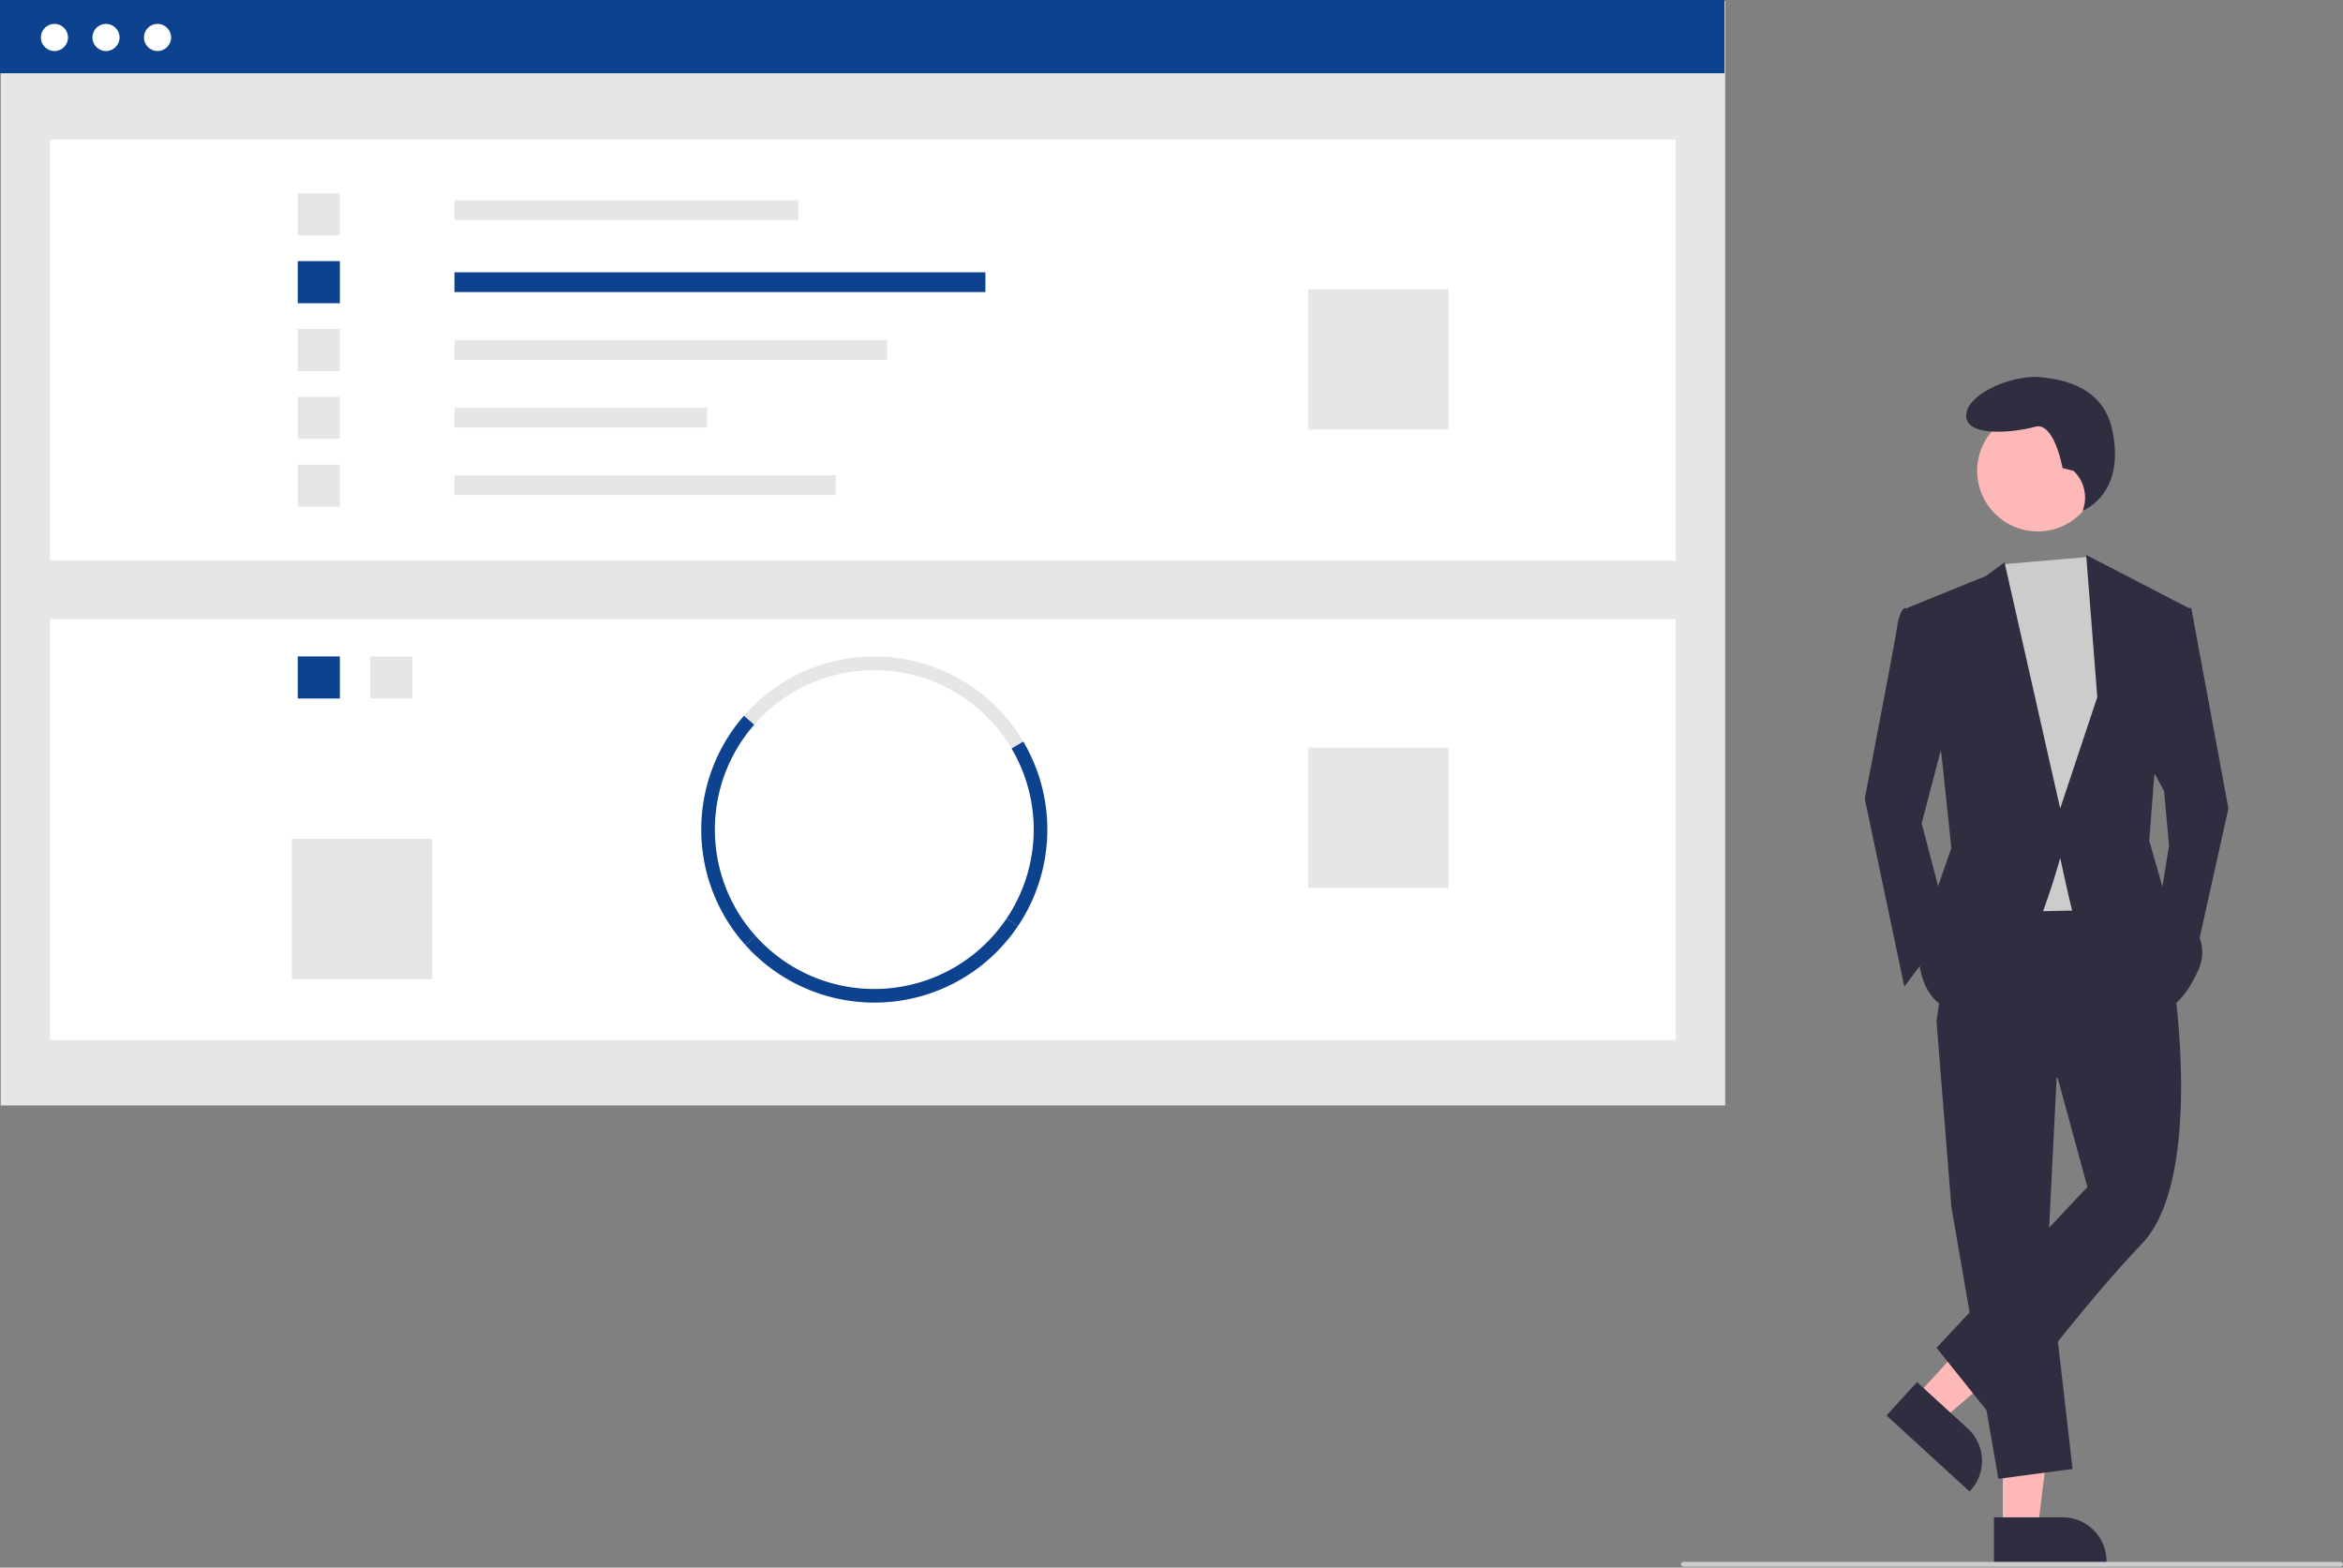
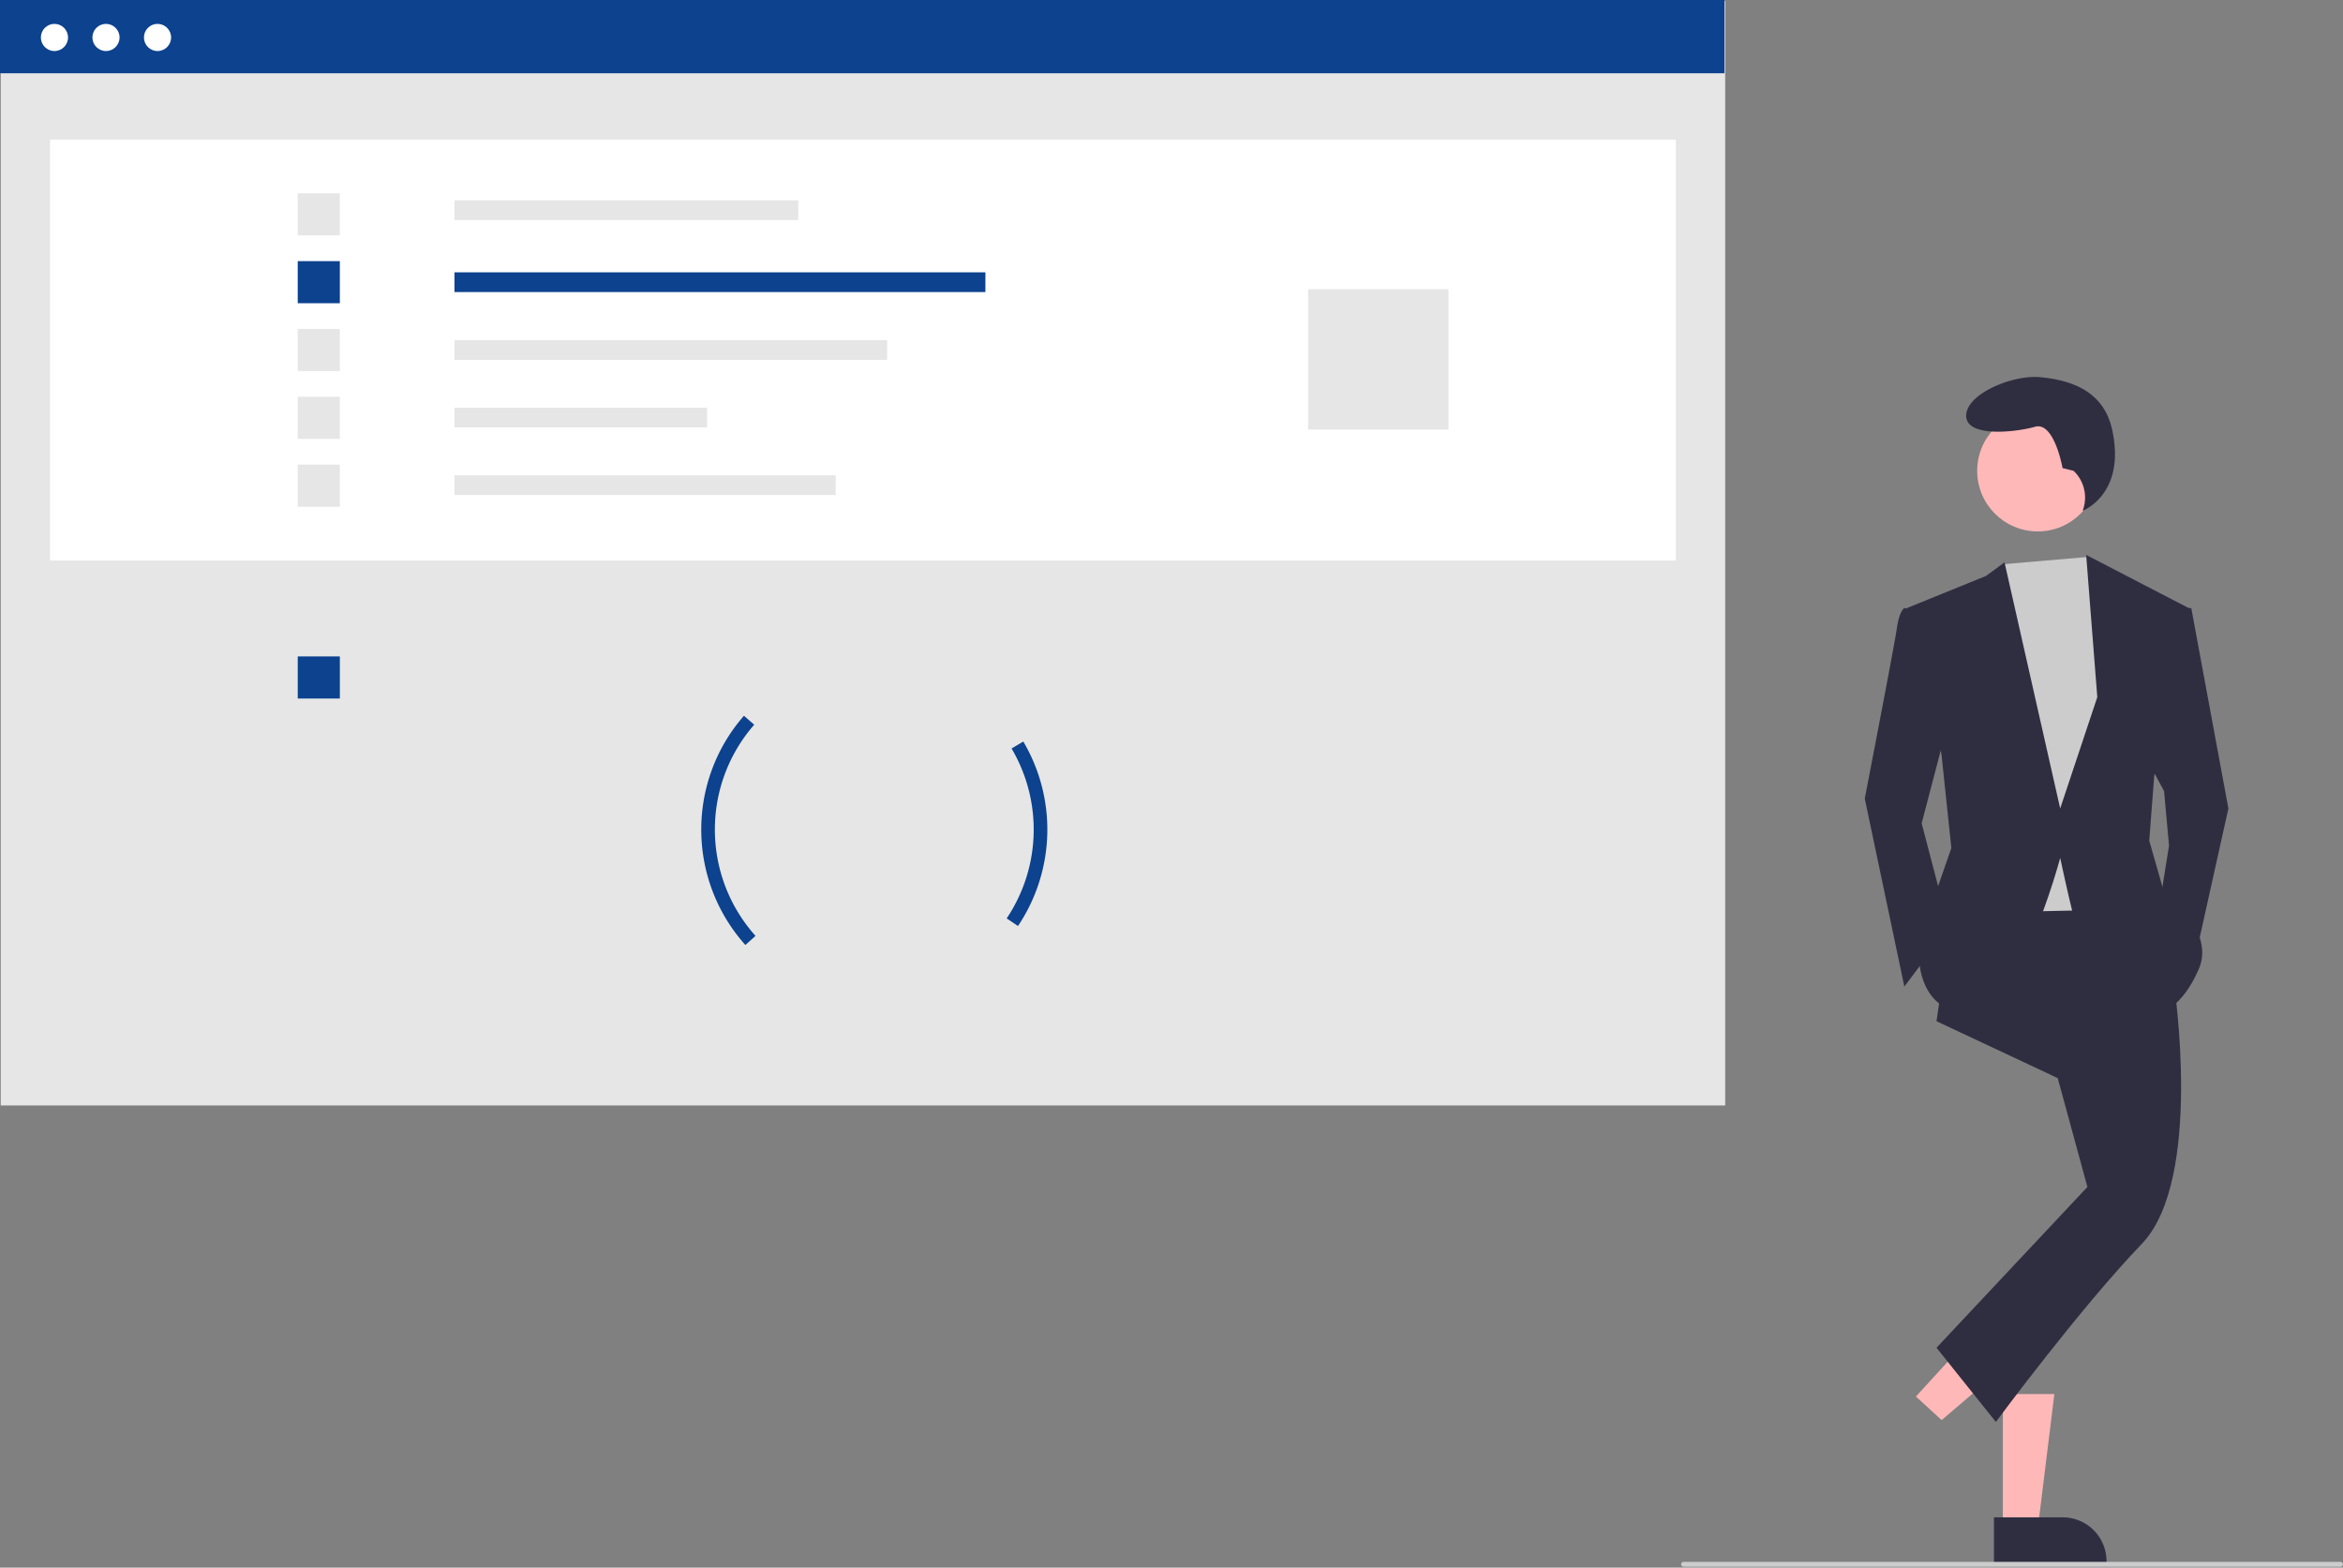
<svg xmlns="http://www.w3.org/2000/svg" width="420" height="281">
  <rect width="100%" height="100%" fill="#808080" stroke="none" />
  <g fill-rule="nonzero" fill="none">
    <path fill="#E6E6E6" d="M.132.175H309.25v197.973H.132z" />
    <path fill="#FFF" d="M8.971 25.006H300.41v75.469H8.971z" />
    <path fill="#E6E6E6" d="M81.464 35.907h61.633v3.538H81.464z" />
    <path fill="#0C428E" d="M81.464 48.813h95.175v3.538H81.464z" />
    <path fill="#E6E6E6" d="M81.464 60.971h77.565v3.538H81.464zM81.464 73.084h45.281v3.538H81.464zM81.464 85.197h68.341v3.538H81.464zM53.373 34.649h7.547v7.547h-7.547z" />
    <path fill="#0C428E" d="M53.373 46.808h7.547v7.547h-7.547z" />
    <path fill="#E6E6E6" d="M53.373 58.967h7.547v7.547h-7.547zM53.373 71.126h7.547v7.547h-7.547zM53.373 83.285h7.547v7.547h-7.547zM234.498 51.839h25.156v25.156h-25.156z" />
-     <path fill="#FFF" d="M8.971 110.957H300.41v75.469H8.971z" />
    <path fill="#E6E6E6" d="M66.37 117.664h7.547v7.547H66.37z" />
    <path fill="#0C428E" d="M53.373 117.664h7.547v7.547h-7.547z" />
    <path d="M181.331 134.167a28.578 28.578 0 0 0-46.133-4.261l-1.84-1.607a31.015 31.015 0 0 1 50.075 4.624l-2.102 1.244Z" fill="#E6E6E6" />
    <path d="m182.482 165.985-2.027-1.363a28.592 28.592 0 0 0 .876-30.455l2.102-1.244a31.035 31.035 0 0 1-.95 33.062ZM133.613 169.387c-10.447-11.667-10.556-29.292-.254-41.088l1.839 1.607c-9.49 10.867-9.39 27.103.234 37.852l-1.819 1.63Z" fill="#0C428E" />
-     <path d="M156.723 179.718a31.066 31.066 0 0 1-23.11-10.33l1.82-1.63a28.577 28.577 0 0 0 45.022-3.136l2.027 1.363a30.998 30.998 0 0 1-25.759 13.733Z" fill="#0C428E" />
    <path fill="#E6E6E6" d="M234.498 134.016h25.156v25.156h-25.156zM52.325 150.368h25.156v25.156H52.325z" />
    <path fill="#0C428E" d="M0 0h309.118v13.132H0z" />
    <circle fill="#FFF" cx="9.759" cy="6.714" r="2.434" />
    <circle fill="#FFF" cx="18.998" cy="6.714" r="2.434" />
    <circle fill="#FFF" cx="28.237" cy="6.714" r="2.434" />
    <path fill="#FFB8B8" d="M359.025 274.026h6.257l2.978-24.138h-9.237z" />
    <path d="M357.428 271.983h12.325a7.854 7.854 0 0 1 7.854 7.853v.255l-20.178.001v-8.11Z" fill="#2F2E41" />
    <path fill="#FFB8B8" d="m343.439 250.328 4.618 4.224 18.488-15.803-6.816-6.233z" />
-     <path d="m343.64 247.743 9.095 8.317a7.854 7.854 0 0 1 .495 11.097l-.172.188-14.89-13.618 5.472-5.984ZM368.86 189.261l-1.773 35.473 4.434 38.577-13.303 1.774-8.424-48.776-2.661-33.256z" fill="#2F2E41" />
    <path d="M389.701 176.402s5.321 35.03-5.764 46.558c-11.086 11.529-26.162 31.926-26.162 31.926l-10.642-13.303 27.049-28.821-5.321-19.51-21.728-10.2 3.548-24.387 31.925-.443 7.095 18.18Z" fill="#2F2E41" />
    <circle fill="#FFB8B8" cx="365.284" cy="84.397" r="10.86" />
    <path fill="#CCC" d="m374.292 99.831 1.663 2.521 4.434 12.415-3.547 48.332-20.841.444-2.66-55.427 5.573-6.967z" />
    <path d="m344.916 109.446-3.547-.443s-.887.443-1.33 3.547c-.444 3.104-5.765 30.596-5.765 30.596l7.095 33.699 7.981-10.642-4.877-18.623 4.877-18.624-4.434-19.51ZM390.144 109.003h2.661l6.651 35.916-6.208 27.935-6.208-10.198 1.774-11.086-.887-9.755-3.104-5.764zM371.701 84.397l-1.974-.493s-1.48-8.392-4.936-7.405c-3.456.987-12.34 1.975-12.34-1.974 0-3.95 8.39-7.405 13.327-6.91 4.936.493 11.24 2.13 12.834 9.378 2.555 11.618-5.27 14.553-5.27 14.553l.13-.423a6.588 6.588 0 0 0-1.77-6.726Z" fill="#2F2E41" />
    <path d="m341.812 109.003 14.19-5.765 3.325-2.438 9.977 44.12 6.651-19.954-1.995-25.497 18.401 9.534-6.207 30.152-.887 11.529 2.66 9.311s9.312 6.651 6.208 13.746c-3.104 7.095-6.651 7.538-6.651 7.538s-15.076-14.19-15.963-17.736c-.887-3.548-2.217-9.756-2.217-9.756s-7.538 28.379-16.406 27.936c-8.869-.444-8.869-9.756-8.869-9.756l2.217-9.755 3.548-10.198-1.774-16.85-6.208-26.161Z" fill="#2F2E41" />
    <path d="M419.56 280.845H301.815a.44.44 0 1 1 0-.879h117.747a.44.44 0 0 1 0 .879Z" fill="#CCC" />
  </g>
</svg>